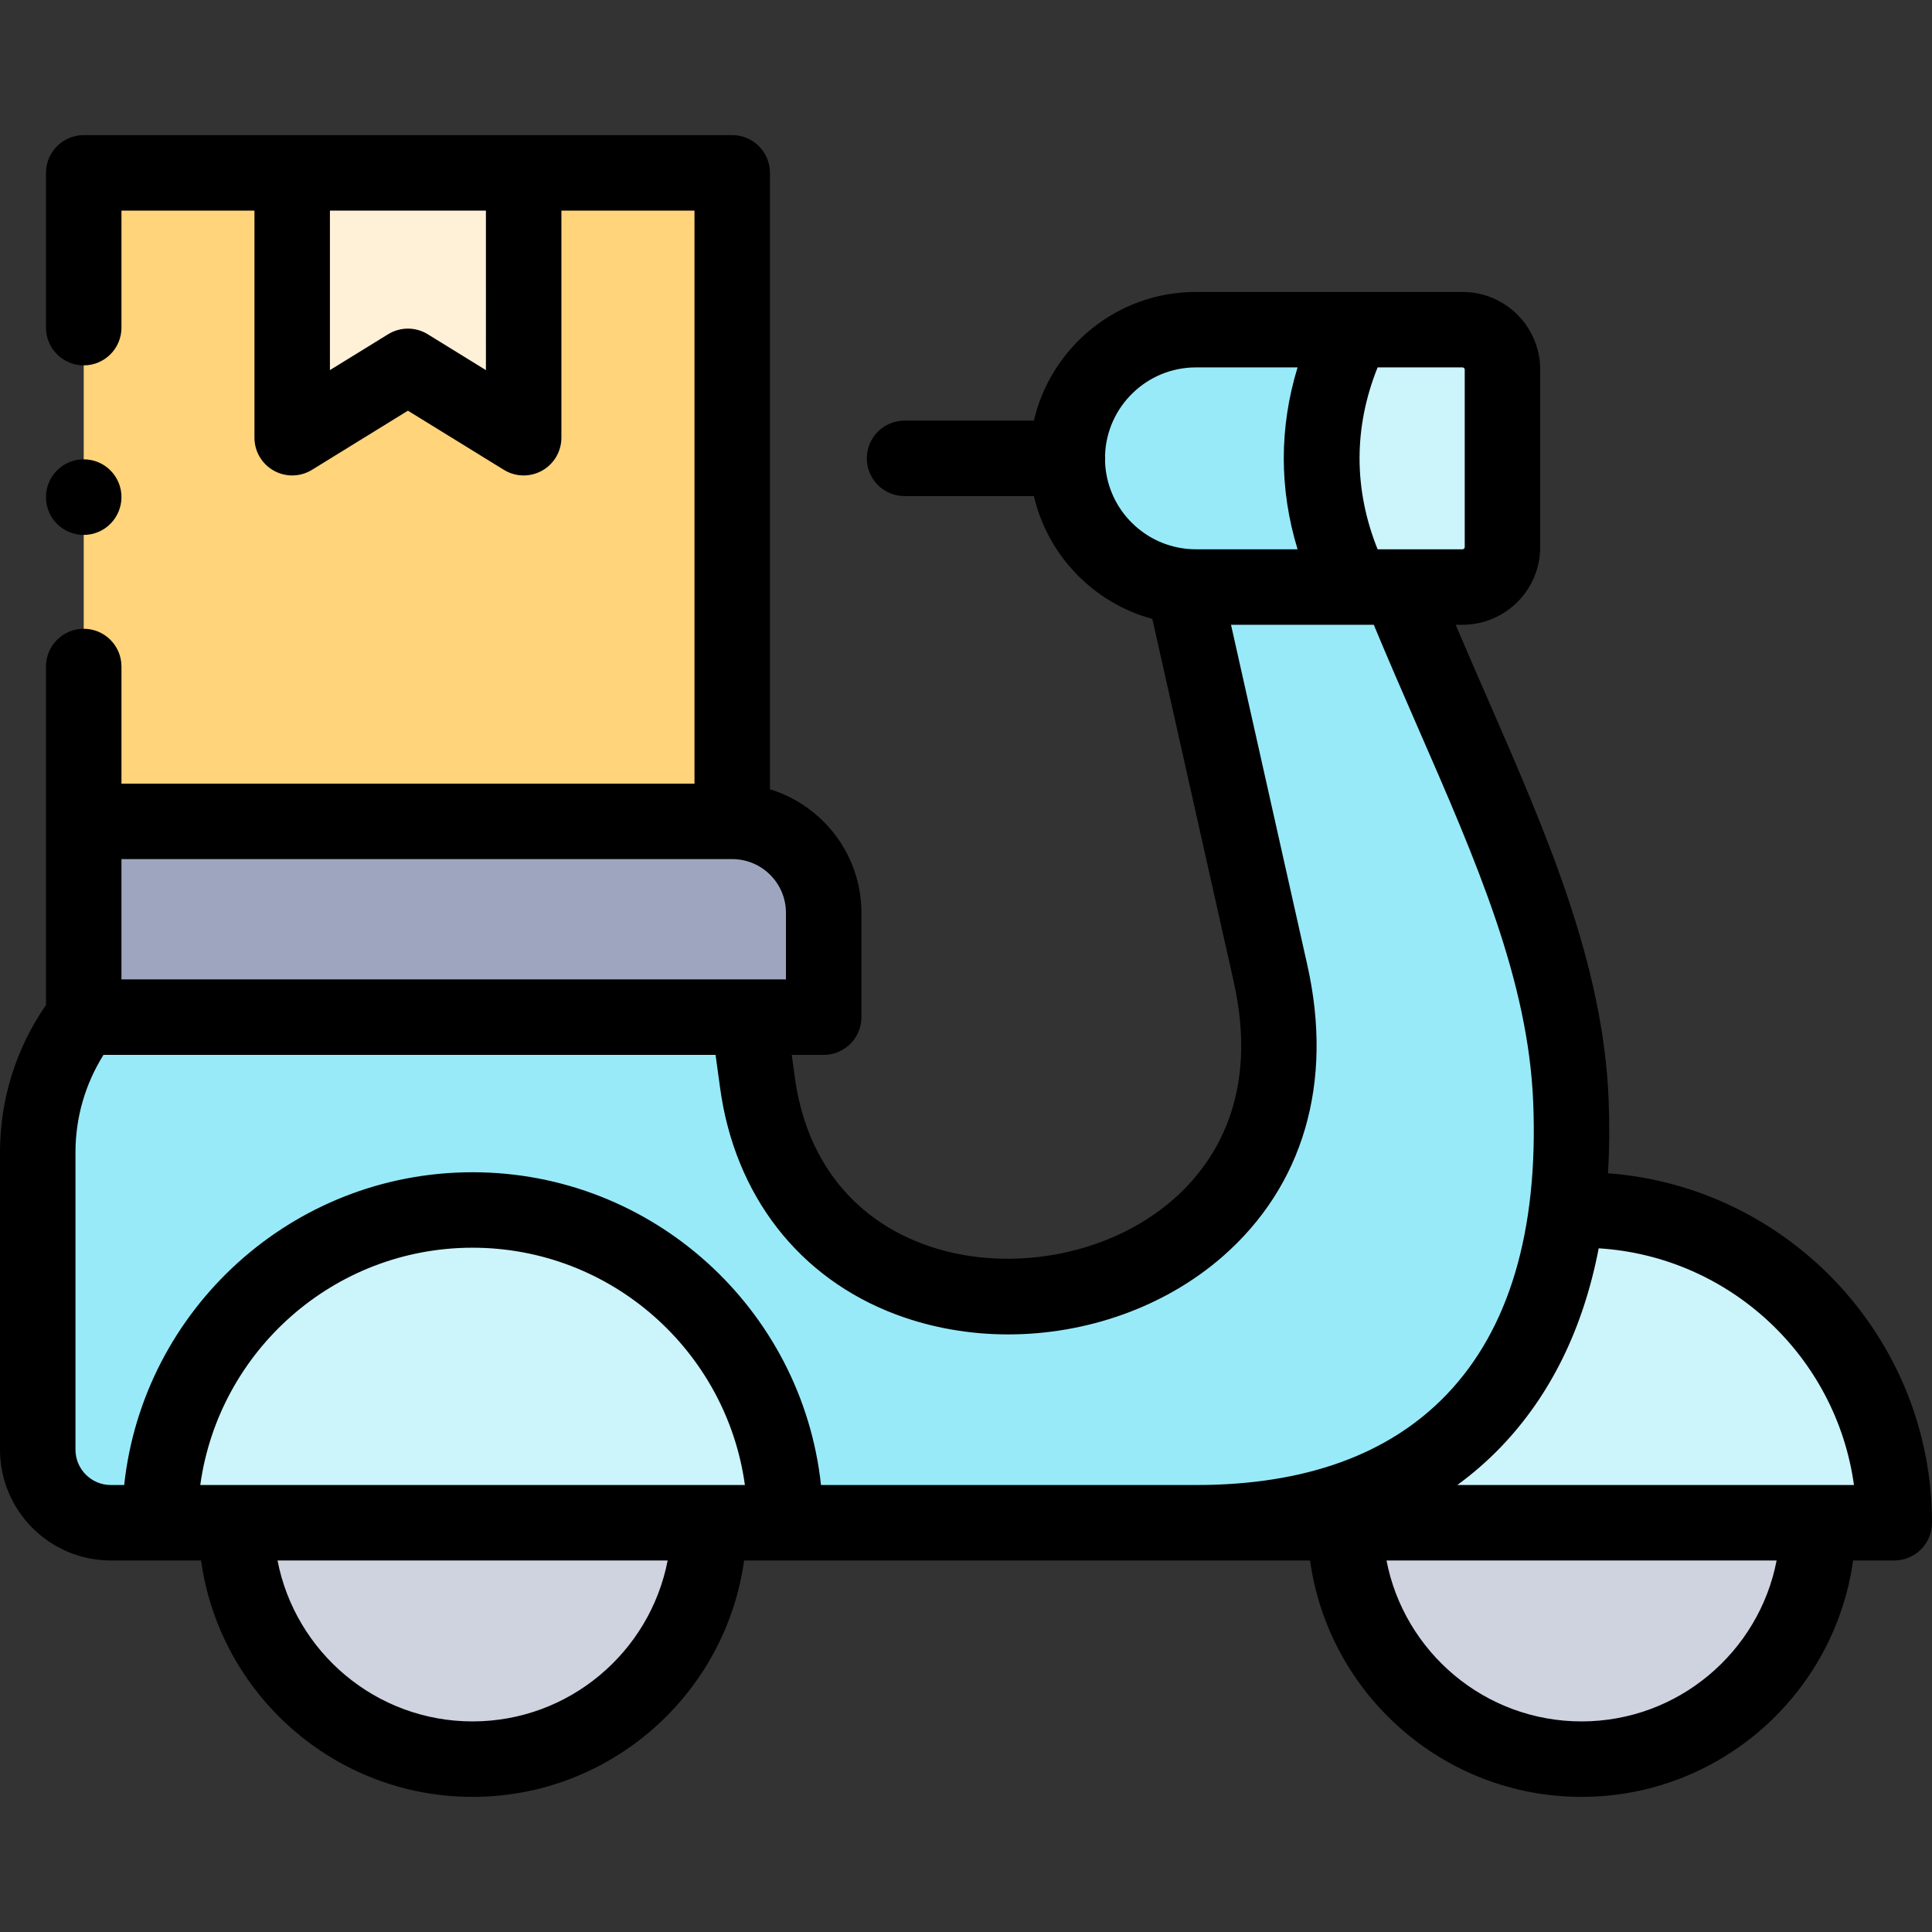
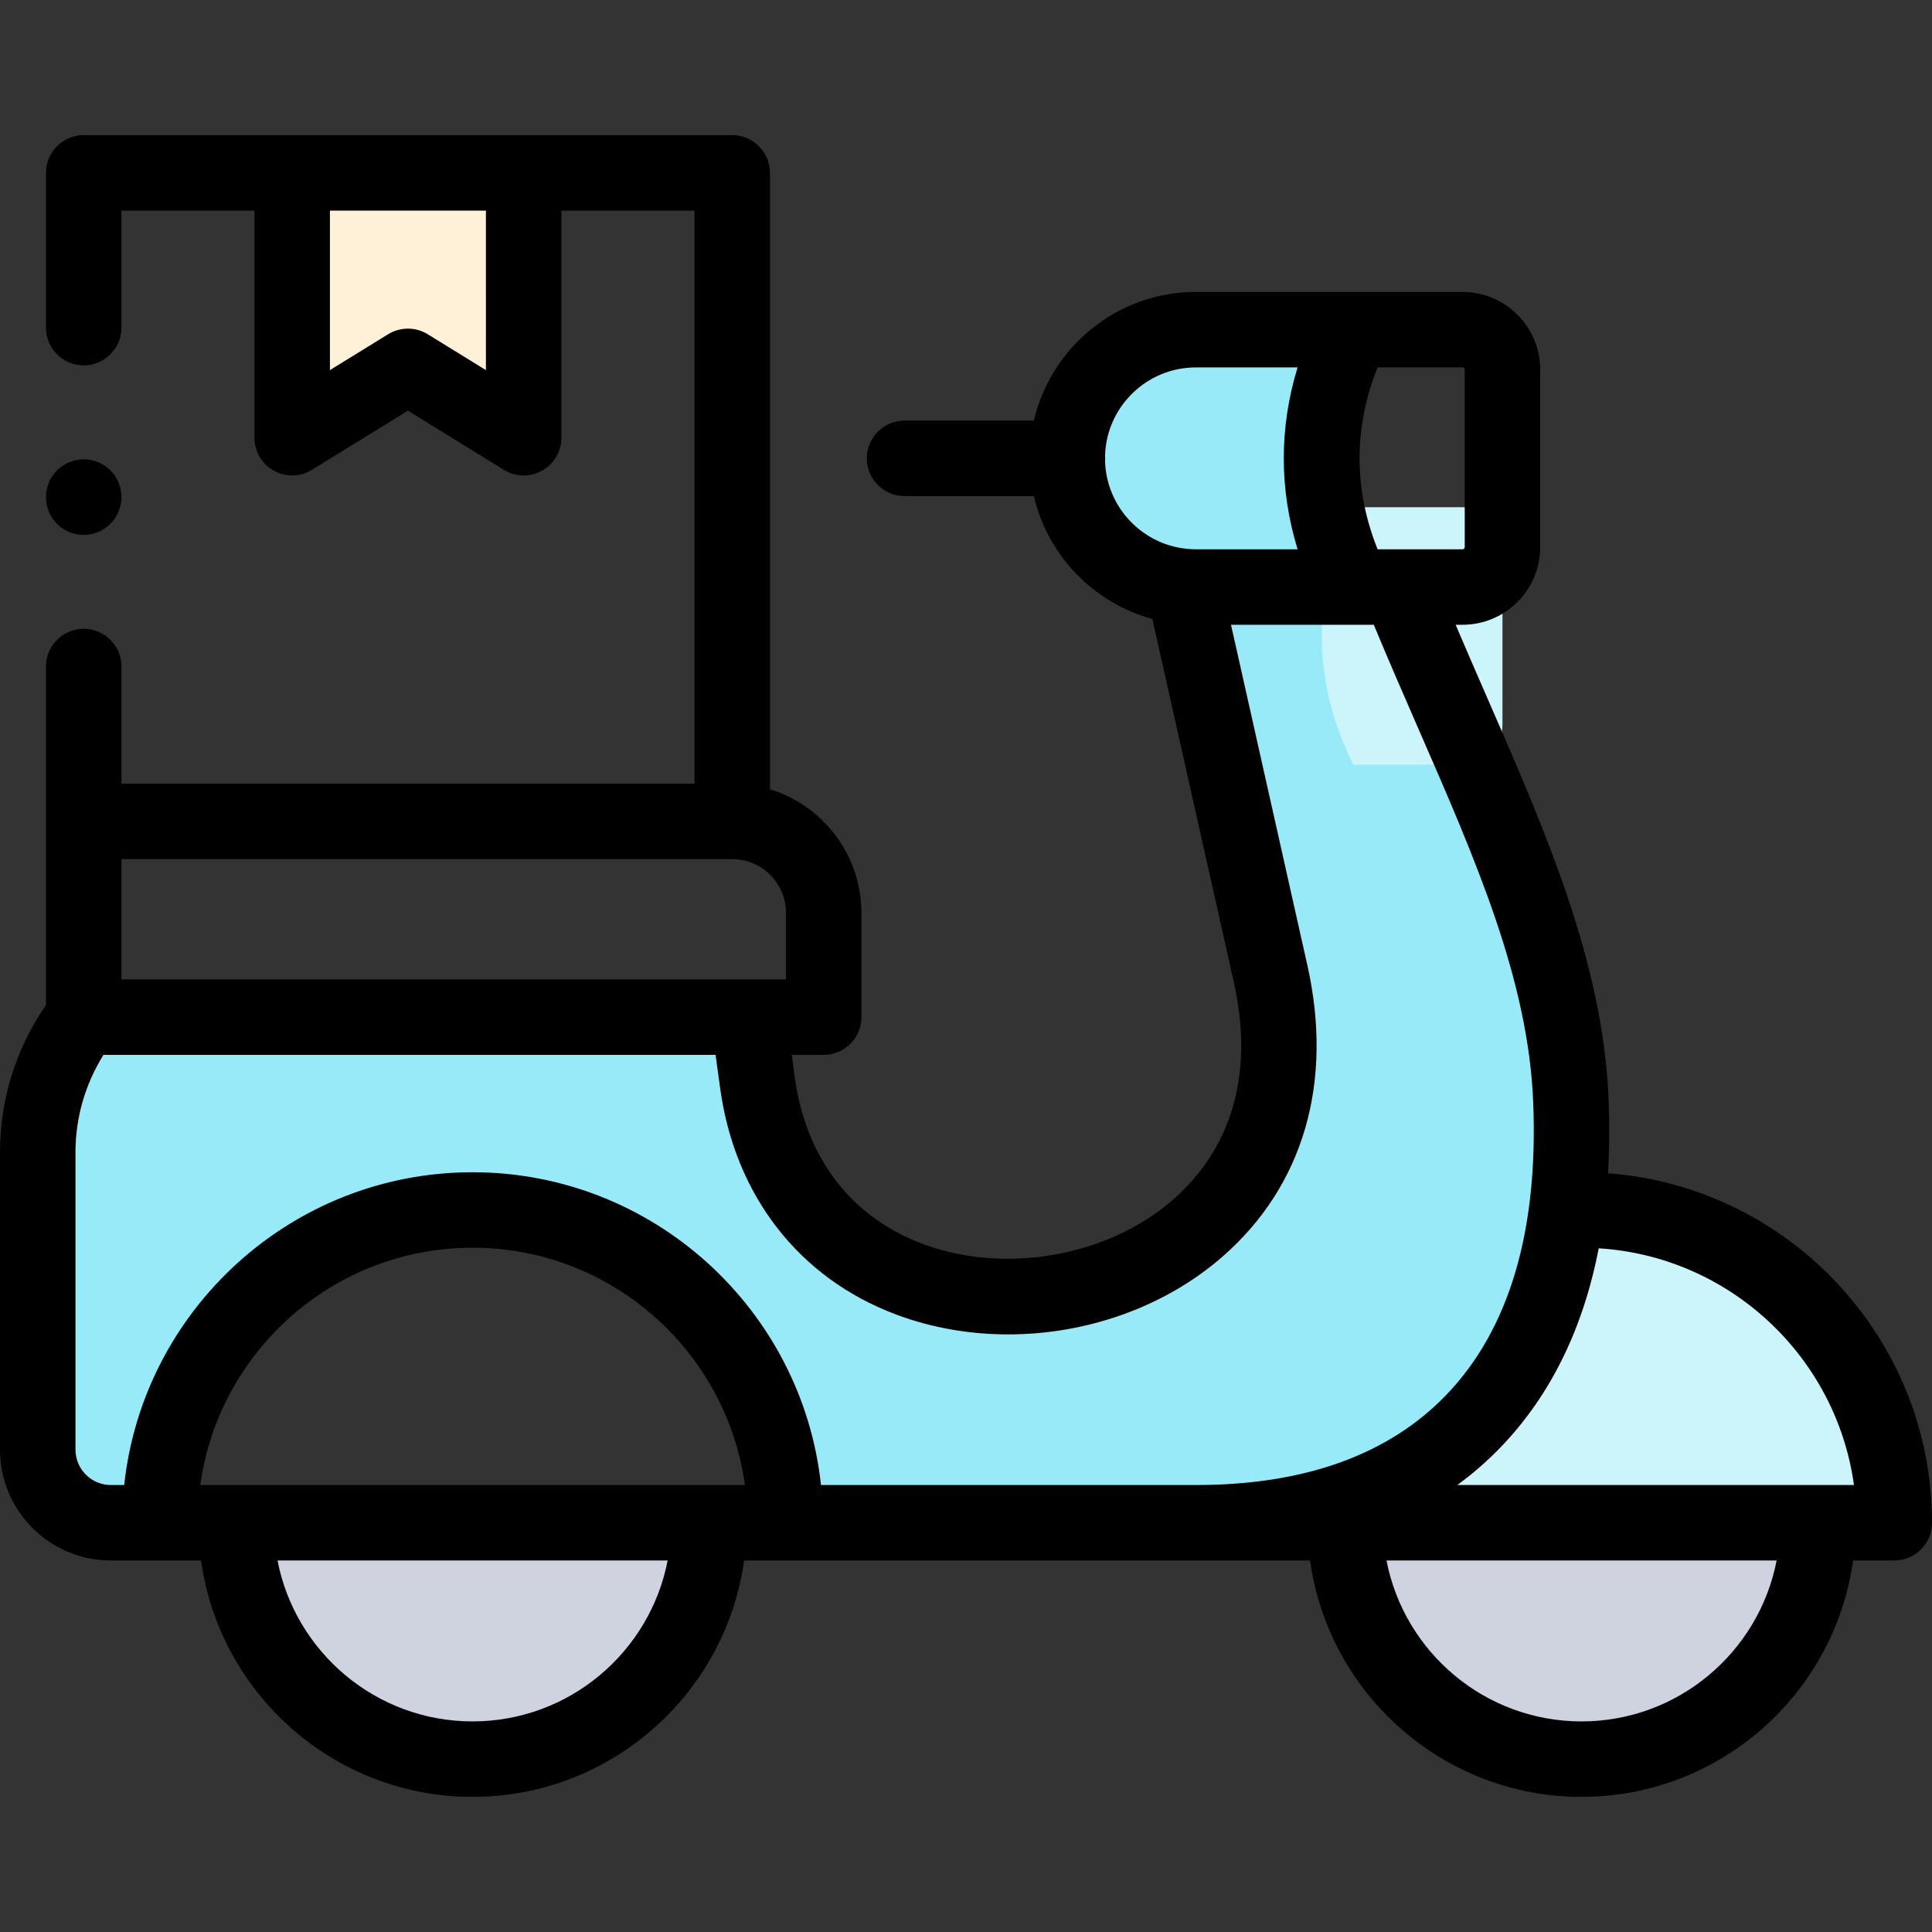
<svg xmlns="http://www.w3.org/2000/svg" id="Capa_1" height="512" viewBox="0 0 512 512" width="512">
  <rect x="0" y="0" width="512" height="512" fill="#333333" stroke="none" />
  <g>
    <g>
      <path clip-rule="evenodd" d="m208.11 403.544h108.933c54.679 0 90.905-28.007 98.105-82.772 1.162-8.958 1.559-18.595 1.162-28.97-1.786-44.448-25.455-86.627-45.552-136.234h-12.132-41.696c-1.105 0-2.183-.057-3.231-.17l22.989 102.502c21.77 96.889-123.702 118.574-135.947 29.055l-2.381-17.405h-176.171c-7.625 9.978-12.189 22.422-12.189 35.858v78.747c0 10.658 8.702 19.389 19.36 19.389h13.011c0-45.78 37.105-82.886 82.855-82.886 45.779.001 82.884 37.107 82.884 82.886z" fill="#98eaf9" fill-rule="evenodd" />
    </g>
    <g>
-       <path clip-rule="evenodd" d="m62.582 403.544h125.317 20.211c0-45.78-37.105-82.886-82.883-82.886-45.75 0-82.855 37.106-82.855 82.886z" fill="#cbf4fb" fill-rule="evenodd" />
-     </g>
+       </g>
    <g>
      <path clip-rule="evenodd" d="m356.472 403.544h125.317 20.211c0-45.78-37.105-82.886-82.883-82.886-1.332 0-2.664.057-3.968.113-7.2 54.766-43.426 82.772-98.105 82.772h39.428z" fill="#cbf4fb" fill-rule="evenodd" />
    </g>
    <g>
      <path clip-rule="evenodd" d="m316.93 155.568h41.697c-11.14-22.281-11.14-45.95 0-68.202h-41.697c-18.765 0-34.1 15.336-34.1 34.101 0 17.66 13.606 32.287 30.869 33.931 1.048.113 2.125.17 3.231.17z" fill="#98eaf9" fill-rule="evenodd" />
    </g>
    <g>
-       <path clip-rule="evenodd" d="m398.169 144.994v-47.055c0-5.811-4.762-10.573-10.573-10.573h-28.97c-11.14 22.252-11.14 45.922 0 68.202h12.132 16.837c5.812 0 10.574-4.763 10.574-10.574z" fill="#cbf4fb" fill-rule="evenodd" />
+       <path clip-rule="evenodd" d="m398.169 144.994c0-5.811-4.762-10.573-10.573-10.573h-28.97c-11.14 22.252-11.14 45.922 0 68.202h12.132 16.837c5.812 0 10.574-4.763 10.574-10.574z" fill="#cbf4fb" fill-rule="evenodd" />
    </g>
    <g>
      <path clip-rule="evenodd" d="m125.226 466.191c34.61 0 62.673-28.063 62.673-62.646h-125.317c0 34.582 28.034 62.646 62.644 62.646z" fill="#cfd3df" fill-rule="evenodd" />
    </g>
    <g>
      <path clip-rule="evenodd" d="m419.117 466.191c34.61 0 62.673-28.063 62.673-62.646h-125.318c0 34.582 28.034 62.646 62.645 62.646z" fill="#cfd3df" fill-rule="evenodd" />
    </g>
    <g>
-       <path clip-rule="evenodd" d="m22.189 217.675h171.861v-171.866h-55.275v70.187l-30.67-18.907-30.67 18.907v-70.187h-55.246z" fill="#ffd47b" fill-rule="evenodd" />
-     </g>
+       </g>
    <g>
      <path clip-rule="evenodd" d="m138.775 115.996v-70.187h-61.34v70.187l30.67-18.907z" fill="#fff1d8" fill-rule="evenodd" />
    </g>
    <g>
-       <path clip-rule="evenodd" d="m22.189 269.55h176.17 19.927v-27.638c0-13.323-10.913-24.236-24.236-24.236h-171.861z" fill="#9ea6bf" fill-rule="evenodd" />
-     </g>
+       </g>
    <g>
      <path d="m426.131 310.922c.378-6.253.441-12.758.171-19.522-1.452-36.122-16.428-70.418-32.283-106.729-2.726-6.244-5.504-12.626-8.26-19.104h1.836c11.344 0 20.573-9.229 20.573-20.573v-47.055c0-11.344-9.229-20.573-20.573-20.573h-70.665c-20.877 0-38.4 14.587-42.943 34.101h-34.272c-5.522 0-10 4.477-10 10s4.478 10 10 10h34.272c3.674 15.78 15.835 28.331 31.398 32.557l21.545 96.068c6.81 30.308-5.029 48.22-16.16 57.91-17.259 15.022-44.523 19.801-66.307 11.62-18.894-7.096-30.903-22.73-33.815-44.022l-.828-6.049h8.466c5.522 0 10-4.477 10-10v-27.638c0-15.4-10.222-28.454-24.236-32.743v-163.36c0-5.523-4.478-10-10-10h-171.862c-5.522 0-10 4.477-10 10v41.018c0 5.523 4.478 10 10 10s10-4.477 10-10v-31.018h35.246v60.186c0 3.624 1.961 6.965 5.125 8.731 3.165 1.767 7.037 1.683 10.123-.219l25.423-15.672 25.422 15.672c1.606.991 3.426 1.488 5.248 1.488 1.678 0 3.357-.422 4.875-1.269 3.164-1.767 5.125-5.107 5.125-8.731v-60.186h35.274v151.866h-151.861v-31.046c0-5.523-4.478-10-10-10s-10 4.477-10 10v41.046 48.649c-7.98 11.576-12.188 25.013-12.188 39.083v78.747c0 16.205 13.171 29.389 29.36 29.389h23.927c4.889 35.34 35.277 62.646 71.94 62.646 36.677 0 67.076-27.306 71.968-62.646h149.983c4.889 35.34 35.277 62.646 71.939 62.646 36.677 0 67.076-27.306 71.968-62.646h10.915c5.522 0 10-4.477 10-10 0-48.857-37.917-89.024-85.869-92.622zm-297.356-212.839-15.422-9.507c-3.219-1.984-7.277-1.983-10.496 0l-15.423 9.508v-42.274h41.341zm236.303-.717h22.518c.289 0 .573.284.573.573v47.056c0 .289-.284.573-.573.573h-22.515c-6.377-15.88-6.378-32.341-.003-48.202zm-50.246 48.105c-.175-.02-.351-.038-.528-.049-11.815-1.286-21.086-11.145-21.456-23.209.018-.247.038-.494.038-.746s-.02-.499-.038-.746c.396-12.945 11.043-23.355 24.082-23.355h26.938c-4.871 15.947-4.87 32.244.004 48.202h-26.942c-.708 0-1.406-.037-2.098-.097zm-282.644 82.204h161.862c7.85 0 14.236 6.386 14.236 14.236v17.638h-176.098zm93.039 228.515c-25.609 0-46.994-18.384-51.68-42.646h103.388c-4.689 24.262-26.086 42.646-51.708 42.646zm-72.153-62.646c4.889-35.472 35.372-62.886 72.153-62.886 36.794 0 67.289 27.413 72.18 62.886zm263.969 0h-99.473c-5.004-46.532-44.506-82.886-92.343-82.886-47.824 0-87.314 36.354-92.316 82.886h-3.55c-5.161 0-9.36-4.212-9.36-9.389v-78.747c0-9.223 2.559-18.07 7.425-25.858h162.208l1.198 8.76c3.898 28.494 20.883 50.375 46.6 60.034 9.483 3.562 19.606 5.287 29.744 5.287 20.655 0 41.355-7.165 56.726-20.544 21.536-18.747 29.542-46.228 22.544-77.376l-20.217-90.143h37.836c3.859 9.291 7.794 18.329 11.627 27.107 15.736 36.038 29.326 67.162 30.627 99.525 1.359 34.076-6.383 60.129-23.014 77.436-15.244 15.864-37.538 23.908-66.262 23.908zm102.073 62.646c-25.609 0-46.994-18.384-51.68-42.646h103.388c-4.688 24.262-26.085 42.646-51.708 42.646zm-32.917-62.646c4.144-3.021 7.993-6.374 11.526-10.051 13.159-13.694 21.826-31.333 25.947-52.677 34.731 2.155 62.958 28.73 67.644 62.727h-105.117z" />
      <path d="m22.188 141.756c5.522 0 10-4.505 10-10.028s-4.478-10-10-10-10 4.477-10 10v.057c0 5.523 4.478 9.971 10 9.971z" />
    </g>
  </g>
</svg>